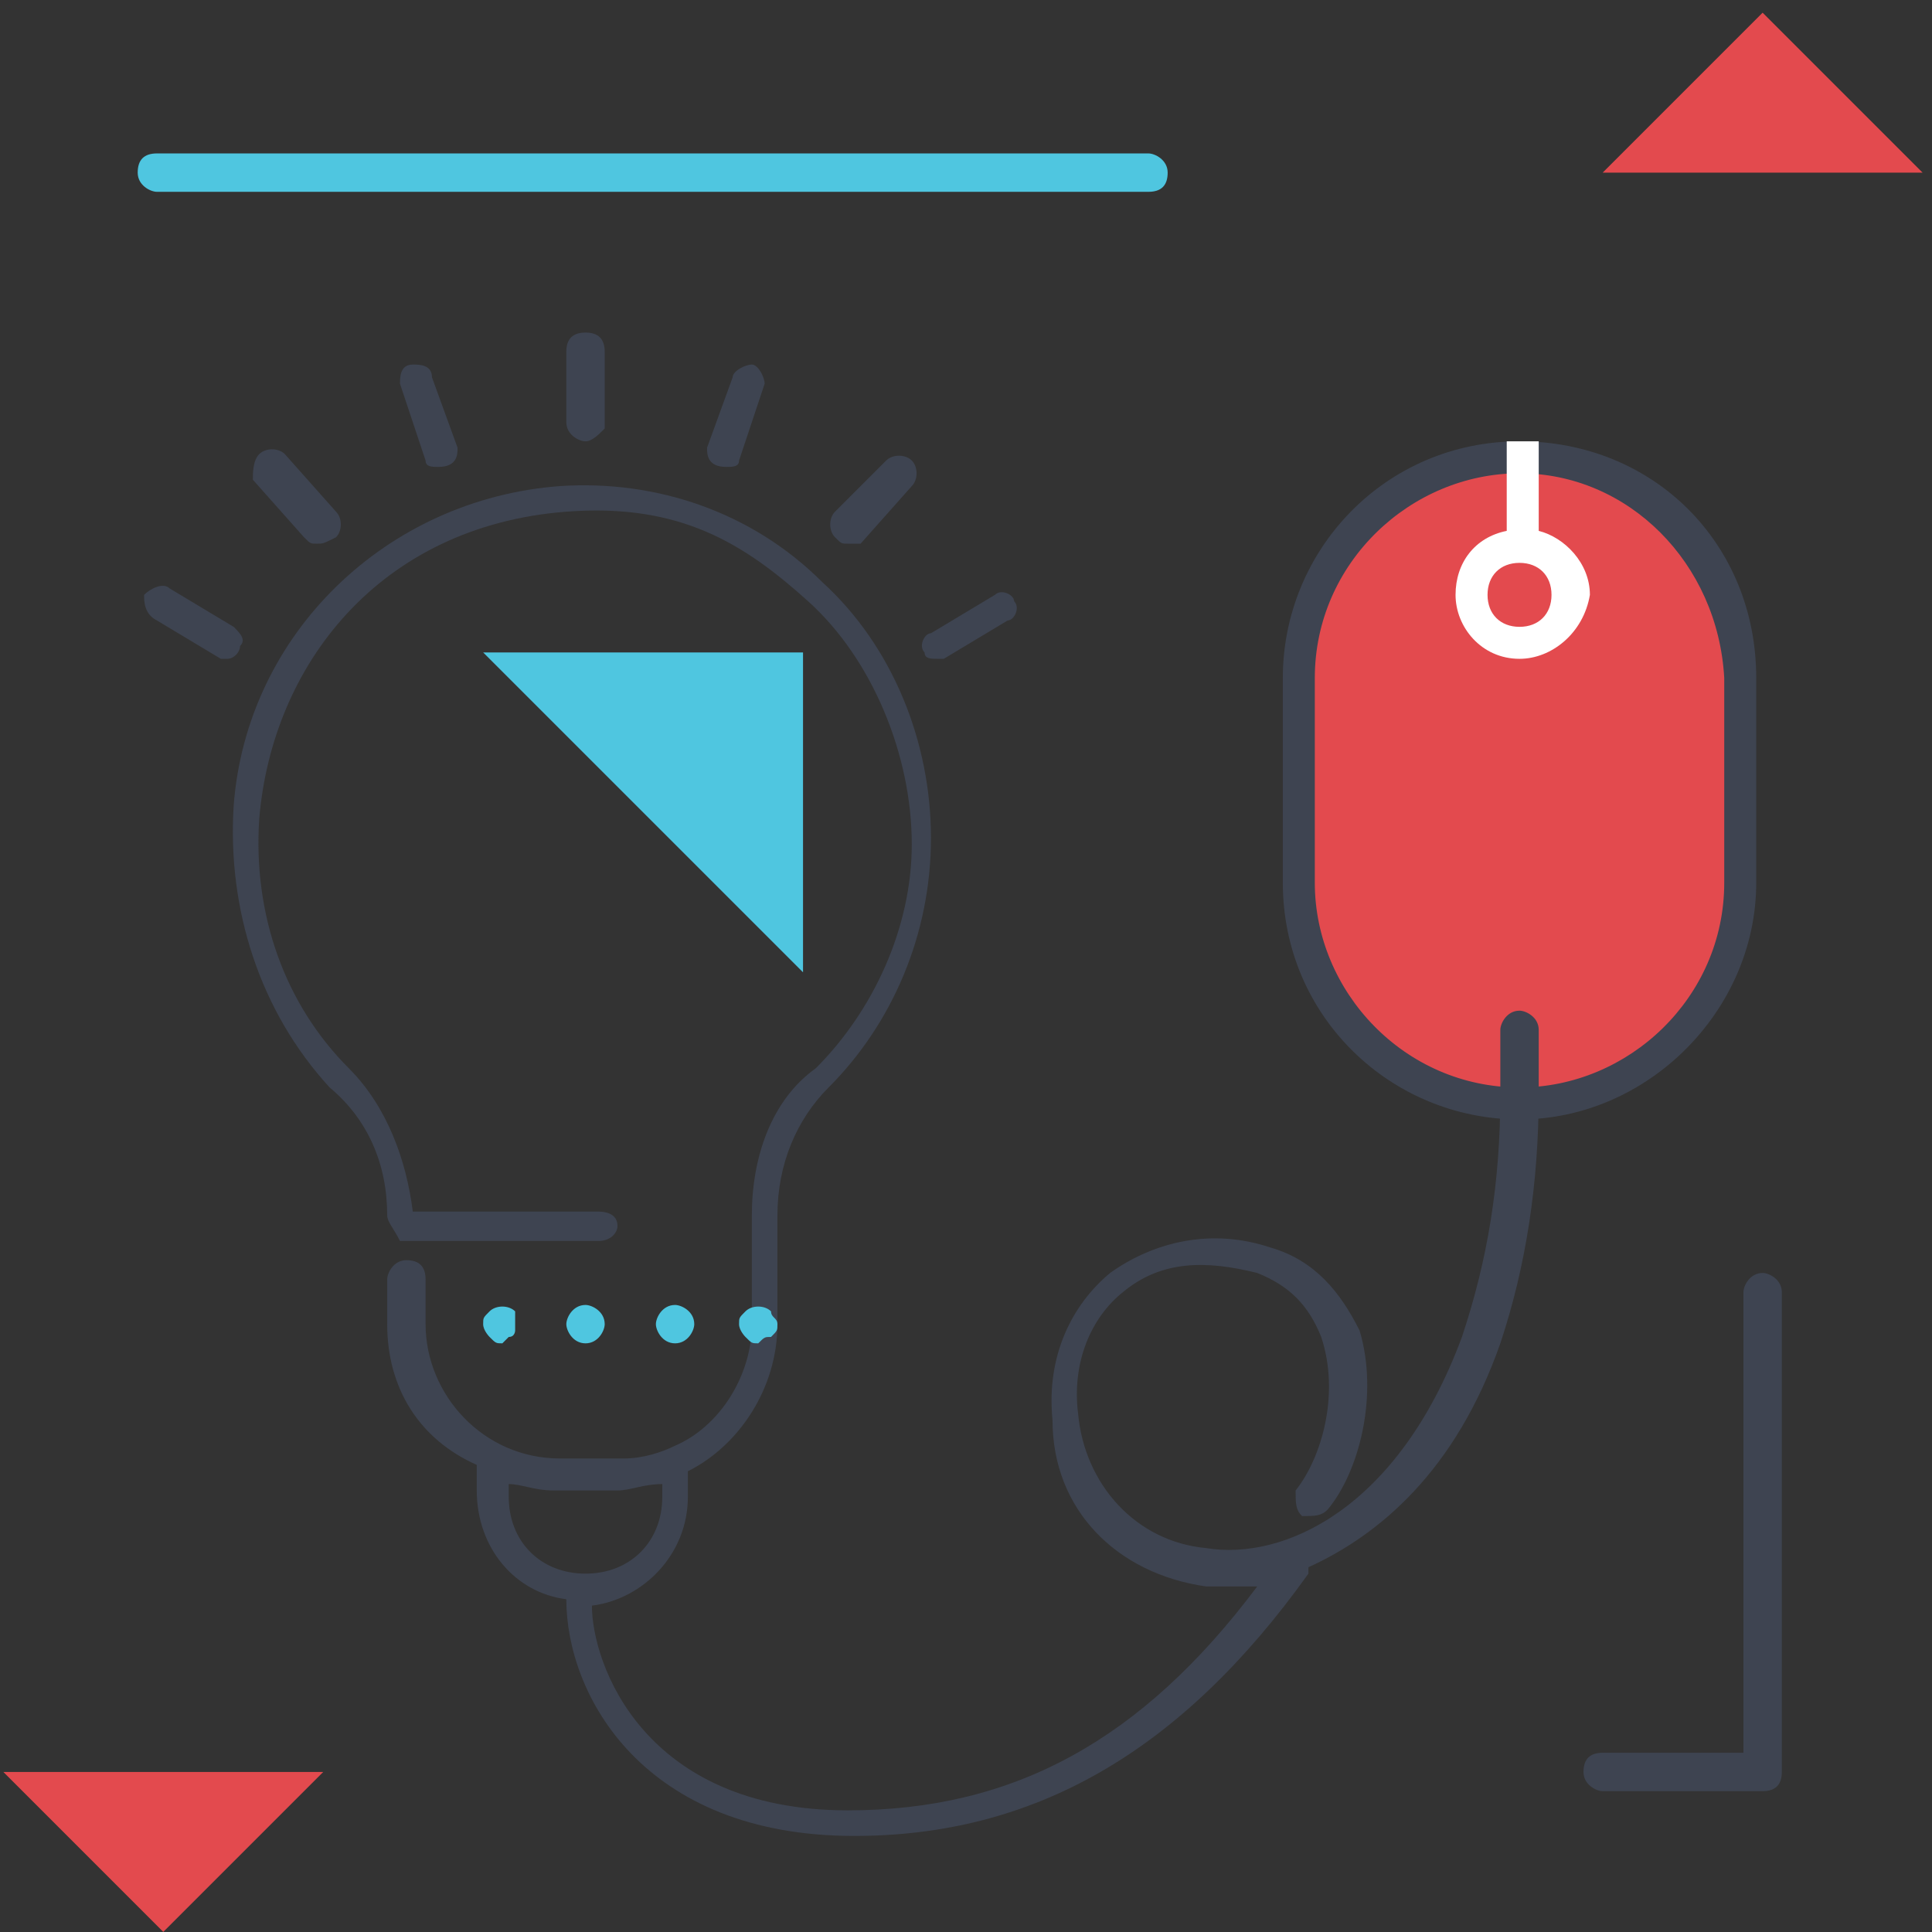
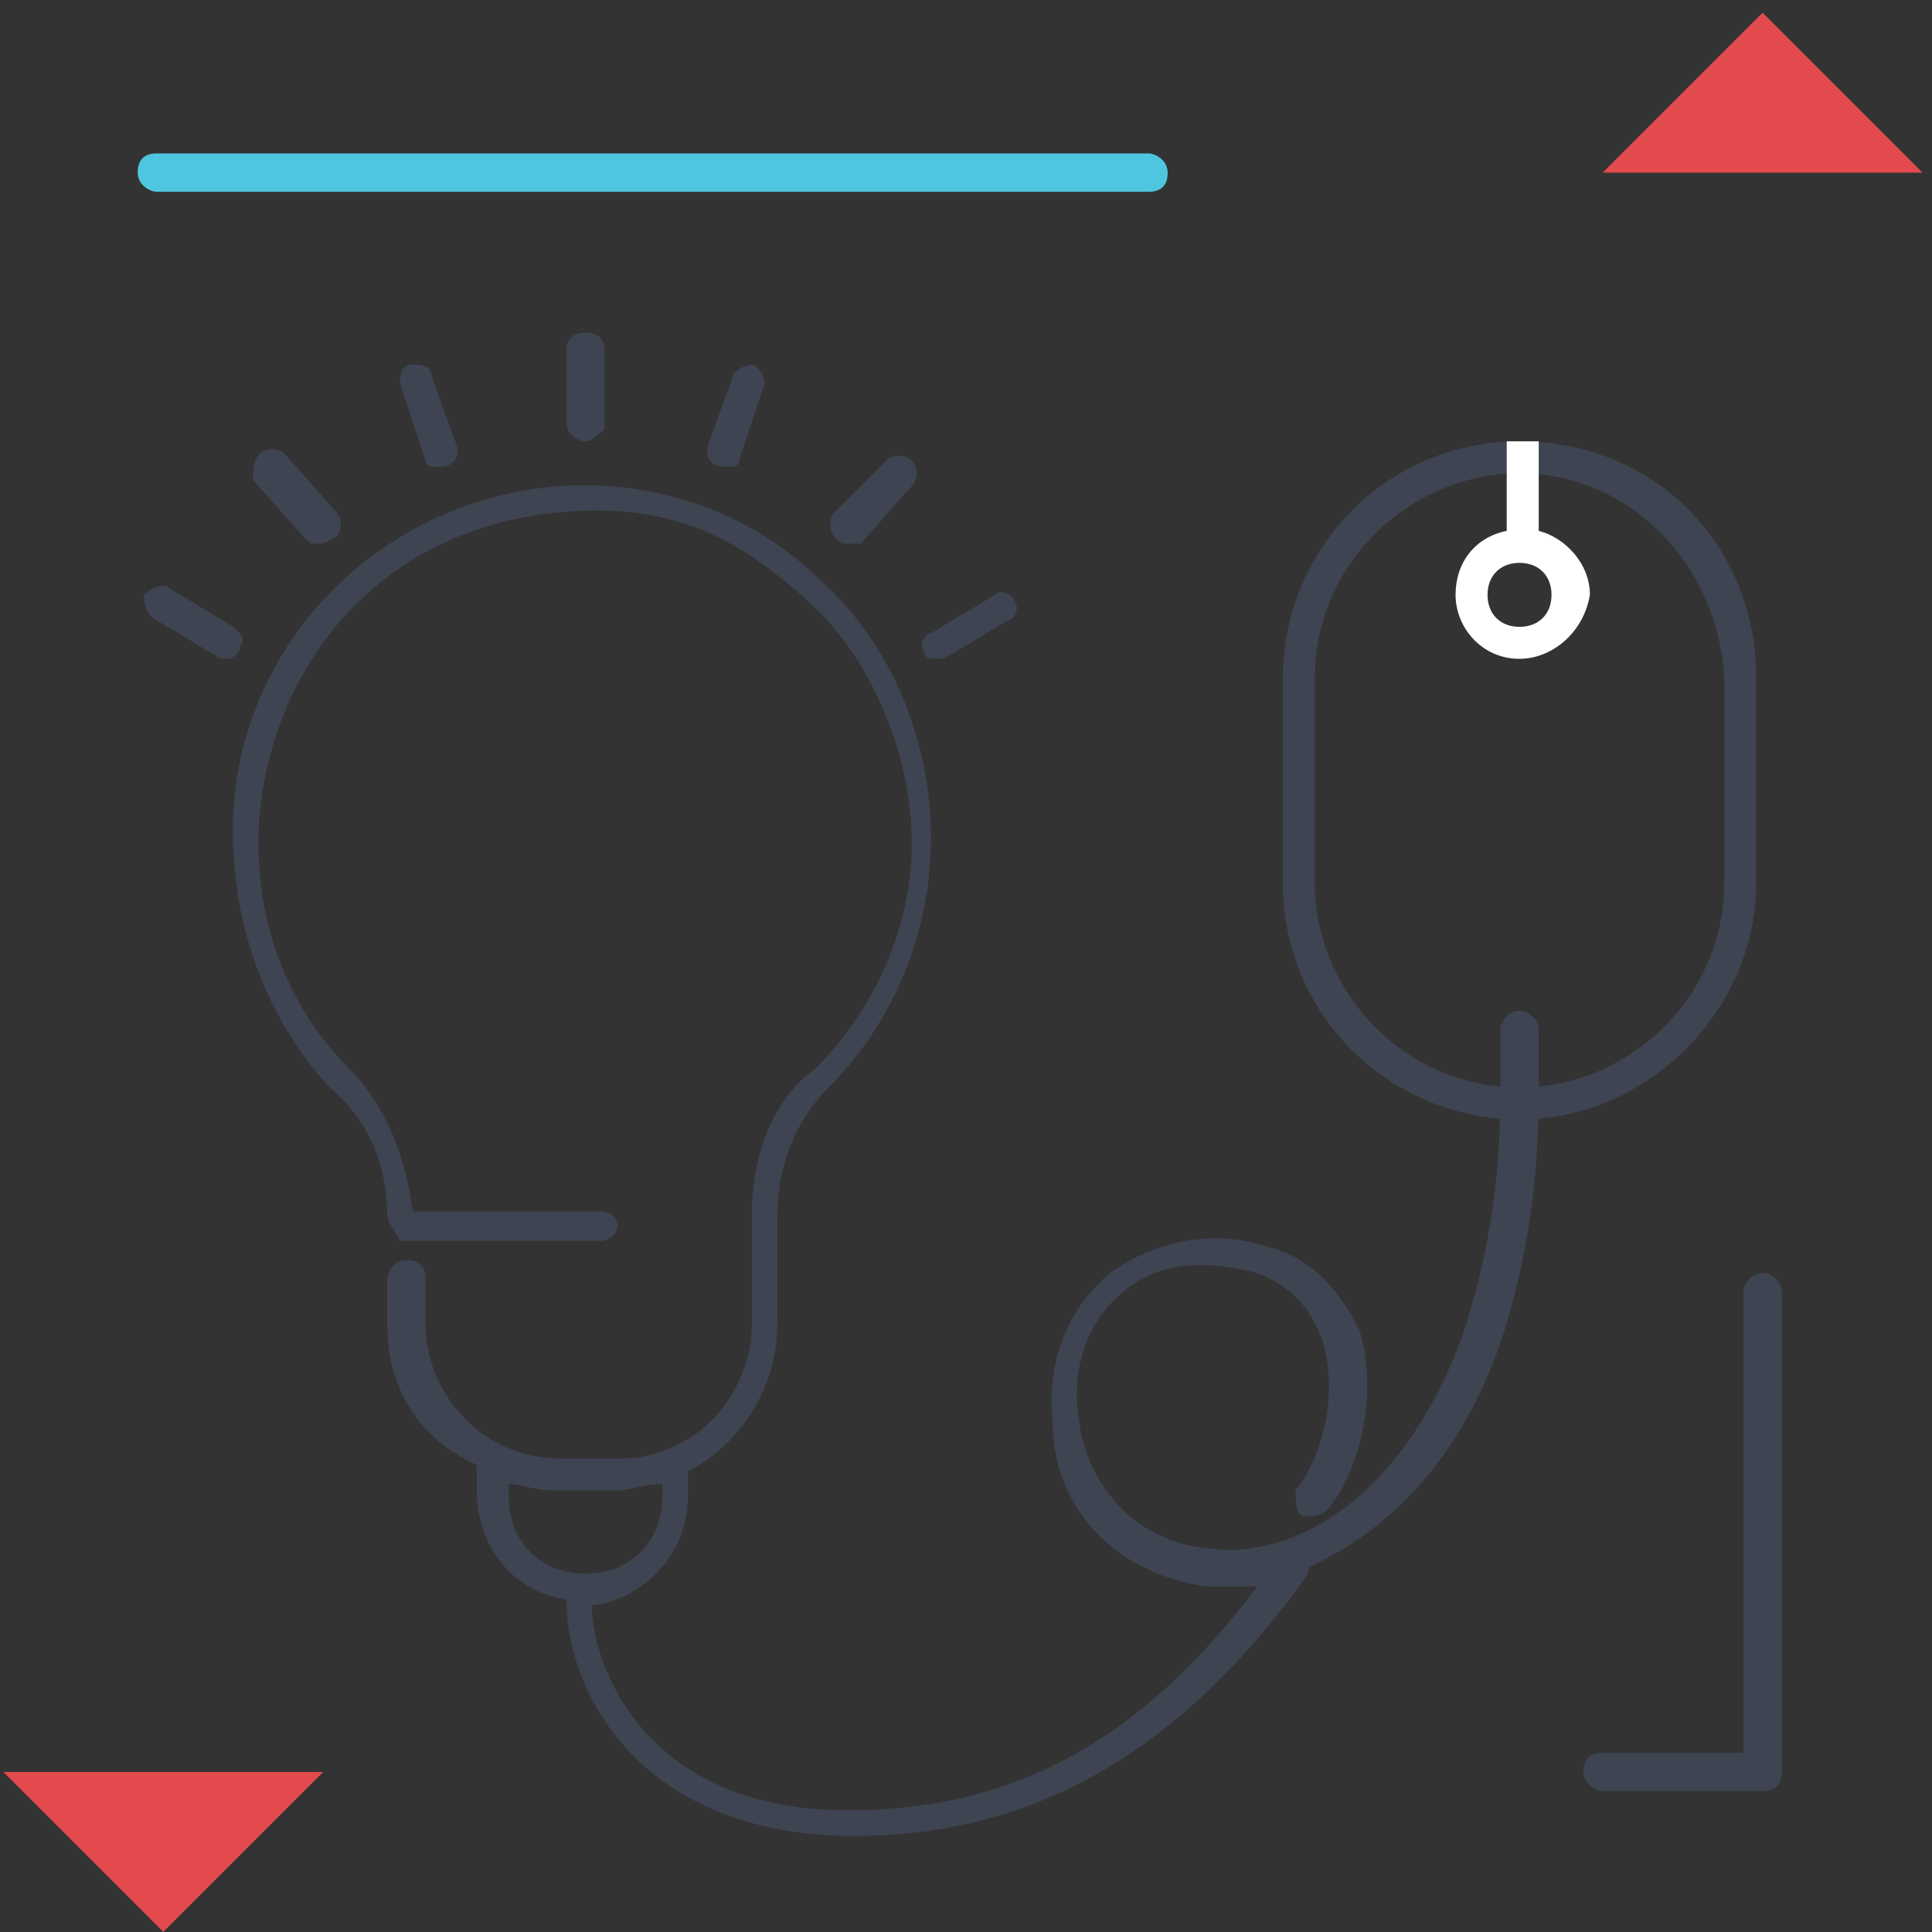
<svg xmlns="http://www.w3.org/2000/svg" width="151" height="151" fill="none">
  <rect width="100%" height="100%" fill="#333333" stroke="none" />
-   <path d="M118.762 35.992c9.5 0 17 7.5 17 17v16c0 9.5-7.5 17-17 17s-17-7.5-17-17v-16c0-9.5 7.5-17 17-17z" fill="#E34A4E" />
  <path d="M118.762 87.492c-10 0-18.5-8-18.5-18.5v-16c0-10 8-18.5 18.5-18.5s18.5 8 18.5 18.5v16c0 10-8.5 18.5-18.5 18.5zm0-50.5c-8.5 0-16 7-16 16v16c0 8.5 7 16 16 16 8.5 0 16-7 16-16v-16c-.5-9-7.5-16-16-16z" fill="#3E4451" />
  <path d="M118.762 51.492c-3 0-5-2.5-5-5s1.5-4.5 4-5v-7h2.5v7c2 .5 4 2.5 4 5-.5 3-3 5-5.5 5zm0-7.5c-1.5 0-2.5 1-2.5 2.5s1 2.5 2.5 2.5 2.5-1 2.5-2.5-1-2.5-2.5-2.5z" fill="#fff" />
  <path d="M66.762 143.492c-16.5 0-22.5-11-22.5-18.5-4-.5-7-4-7-8.5v-2c-4.5-2-7-6-7-11v-3.5c0-.5.5-1.5 1.5-1.5s1.5.5 1.5 1.5v3.5c0 5.5 4.5 10.5 10.5 10.5h5c1.5 0 3-.5 4-1 3.5-1.5 6-5.5 6-9.5v-8.5c0-4.5 1.5-9 5-11.5 4.5-4.5 7.5-11 7.5-17.5 0-7-3.103-14.5-8.103-19s-9.999-7.684-18.897-7c-14.609 1.124-23 12-24 24-.5 7.5 2 14.5 7 19.5 3 3 4.5 7.202 5 11.202h14.5c.5 0 1.5.127 1.5 1.127 0 .5-.5 1.171-1.5 1.171h-15.5c-.5-1-1-1.5-1-2 0-4-1.5-7.5-4.5-10-5.5-6-8-14-7.5-22 1-13.5 12-24 25.5-25 7.5-.5 15 2 20.5 7.5 5.5 5 8.5 12.5 8.5 20s-3 14.5-8 19.5c-2.5 2.5-4 6-4 10v8.5c0 5-3 9.5-7 11.5v2c0 4.5-3.5 8-7.5 8.5 0 4.5 4 16 20 16 13 0 23-5.5 32-17.5h-4c-7-1-12-6-12-13-.5-5 1.5-9 4.5-11.5 3.5-2.5 8-3.5 12.5-2 3.5 1 5.5 3.5 7 6.5 1.5 5 0 11-2.5 14-.5.5-1 .5-2 .5-.5-.5-.5-1-.5-2 2-2.5 3.5-7.5 2-12-1-2.5-2.5-4-5-5-4-1-7.5-1-10.5 1.5-2.5 2-4 5.5-3.5 9.5.5 5.5 4.5 10 10 10.5 6 1 15-3 20-16.5 2-6 3-12 3-19v-5c0-.5.5-1.5 1.5-1.5.5 0 1.5.5 1.5 1.5v5c0 7-1 13.5-3 19.5-3.5 10-9.5 15-15 17.5v.5c-10 14-21.5 20.5-35.5 20.5zm-27-27.5v1c0 3.5 2.5 6 6 6s6-2.5 6-6v-1c-1.5 0-2.5.5-3.5.5h-5c-1.5 0-2.5-.5-3.5-.5zm33.5-64.5c-.5 0-1 0-1-.5-.5-.5 0-1.5.5-1.5l5-3c.5-.5 1.5 0 1.5.5.5.5 0 1.5-.5 1.5l-5 3h-.5zm-55.5 0h-.5l-5-3c-1-.5-1-1.5-1-2 .5-.5 1.5-1 2-.5l5 3c.5.5 1 1 .5 1.5 0 .5-.5 1-1 1zm7-9c-.5 0-.5 0-1-.5l-4-4.5c0-.5 0-1.5.5-2s1.5-.5 2 0l4 4.5c.5.5.5 1.5 0 2-1 .5-1 .5-1.5.5zm41.5 0c-.5 0-.5 0-1-.5s-.5-1.5 0-2l4-4c.5-.5 1.5-.5 2 0s.5 1.5 0 2l-4 4.5h-1zm-9.5-6c-.5 0-.5 0 0 0-1.5 0-1.5-1-1.5-1.5l2-5.5c0-.5 1-1 1.5-1s1 1 1 1.5l-2 6c0 .5-.5.5-1 .5zm-22.5 0c-.5 0-1 0-1-.5l-2-6c0-.5 0-1.5 1-1.5.5 0 1.5 0 1.5 1l2 5.5c0 .5 0 1.5-1.5 1.5.5 0 .5 0 0 0zm11.5-2c-.5 0-1.5-.5-1.5-1.5v-5.5c0-1 .5-1.5 1.5-1.5s1.5.5 1.5 1.5v6c-.5.5-1 1-1.5 1z" fill="#3E4451" />
-   <path d="M37.762 50.992h25v25l-25-25z" fill="#4FC6E0" />
  <path d="M25.262 138.492l-12.5 12.5-12.5-12.5h25zm100-125l12.5-12.5 12.5 12.5h-25z" fill="#E34A4E" />
  <path d="M89.762 14.992h-77.5c-.5 0-1.5-.5-1.5-1.5s.5-1.5 1.5-1.5h77.5c.5 0 1.5.5 1.5 1.5s-.5 1.5-1.5 1.5z" fill="#4FC6E0" />
  <path d="M137.762 139.992h-12.5c-.5 0-1.5-.5-1.5-1.5s.5-1.5 1.5-1.5h11v-36c0-.5.5-1.5 1.5-1.5.5 0 1.5.5 1.5 1.5v37.5c0 1-.5 1.5-1.5 1.5z" fill="#3E4451" />
-   <path d="M59.262 104.992c-.5 0-.5 0-1-.5 0 0-.5-.5-.5-1s0-.5.5-1 1.5-.5 2 0c0 .5.5.5.5 1s0 .5-.5 1c-.5 0-.5 0-1 .5zm-8-1.5c0-.5.5-1.5 1.5-1.5.5 0 1.5.5 1.5 1.5 0 .5-.5 1.5-1.5 1.5s-1.5-1-1.5-1.5zm-7 0c0-.5.5-1.5 1.5-1.5.5 0 1.5.5 1.5 1.5 0 .5-.5 1.5-1.5 1.5s-1.5-1-1.5-1.5zm-5 1.5c-.5 0-.5 0-1-.5 0 0-.5-.5-.5-1s0-.5.5-1 1.5-.5 2 0v1.5s0 .5-.5.5l-.5.5z" fill="#4FC6E0" />
</svg>